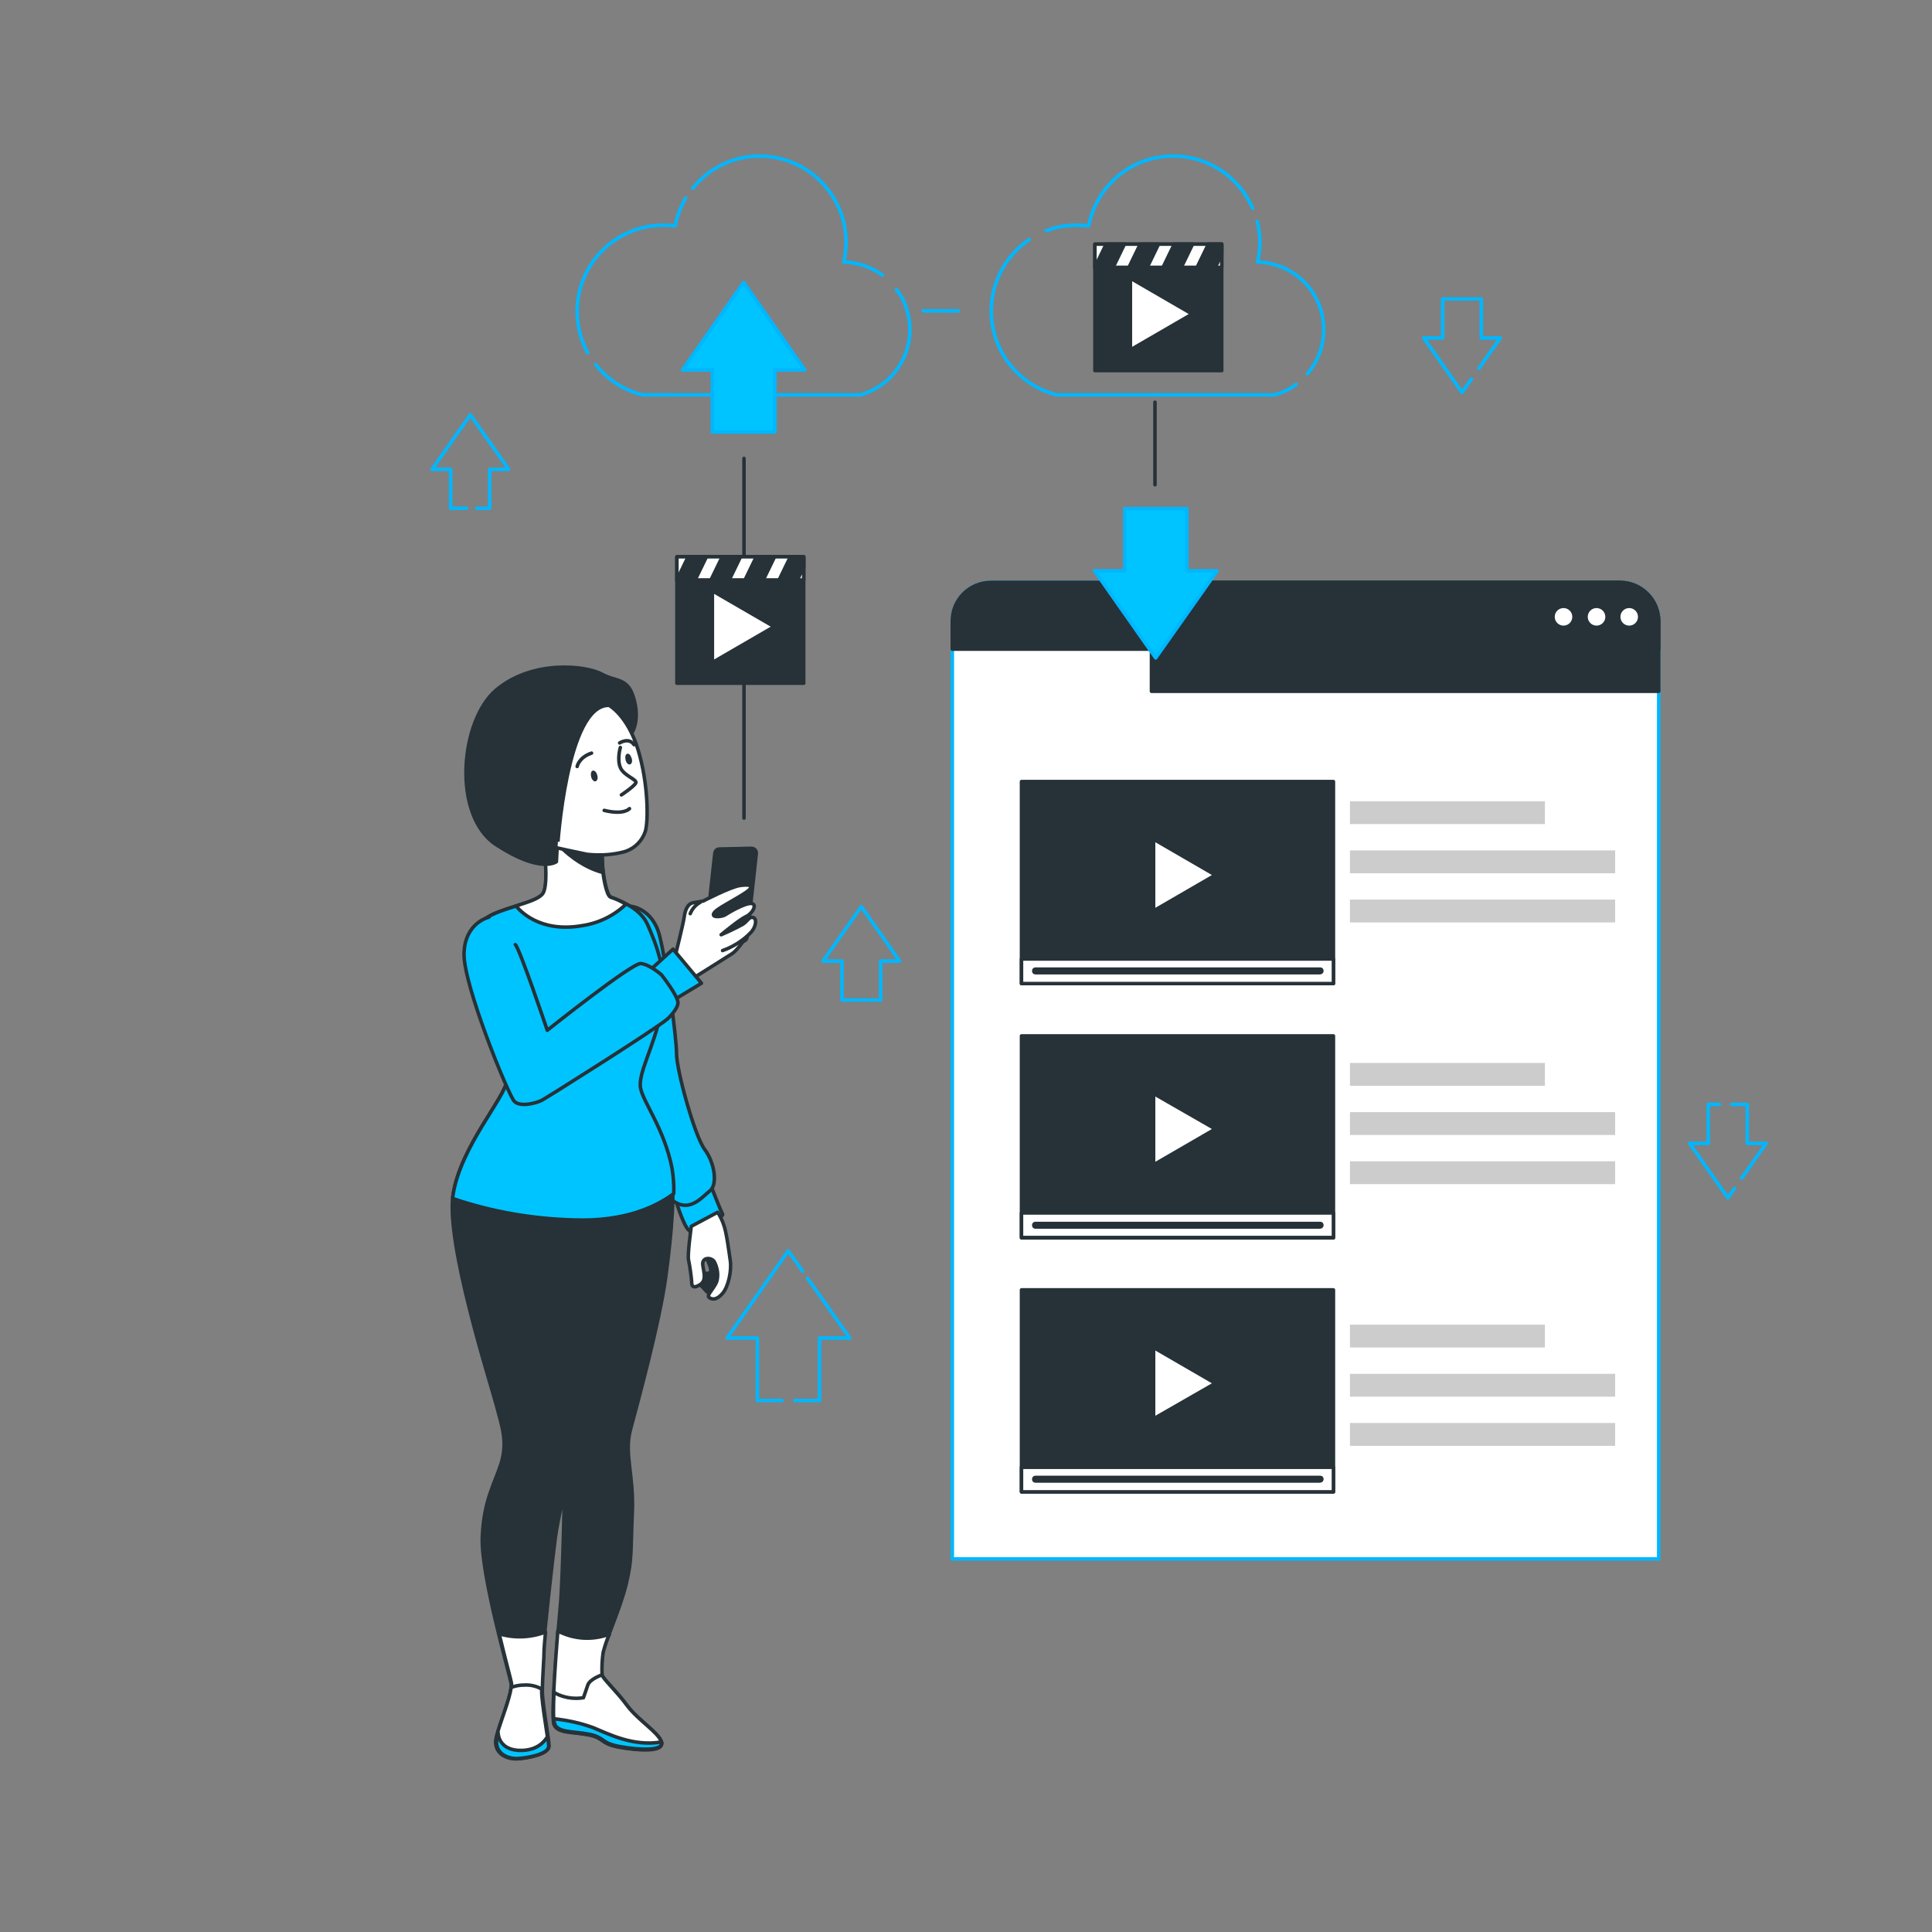
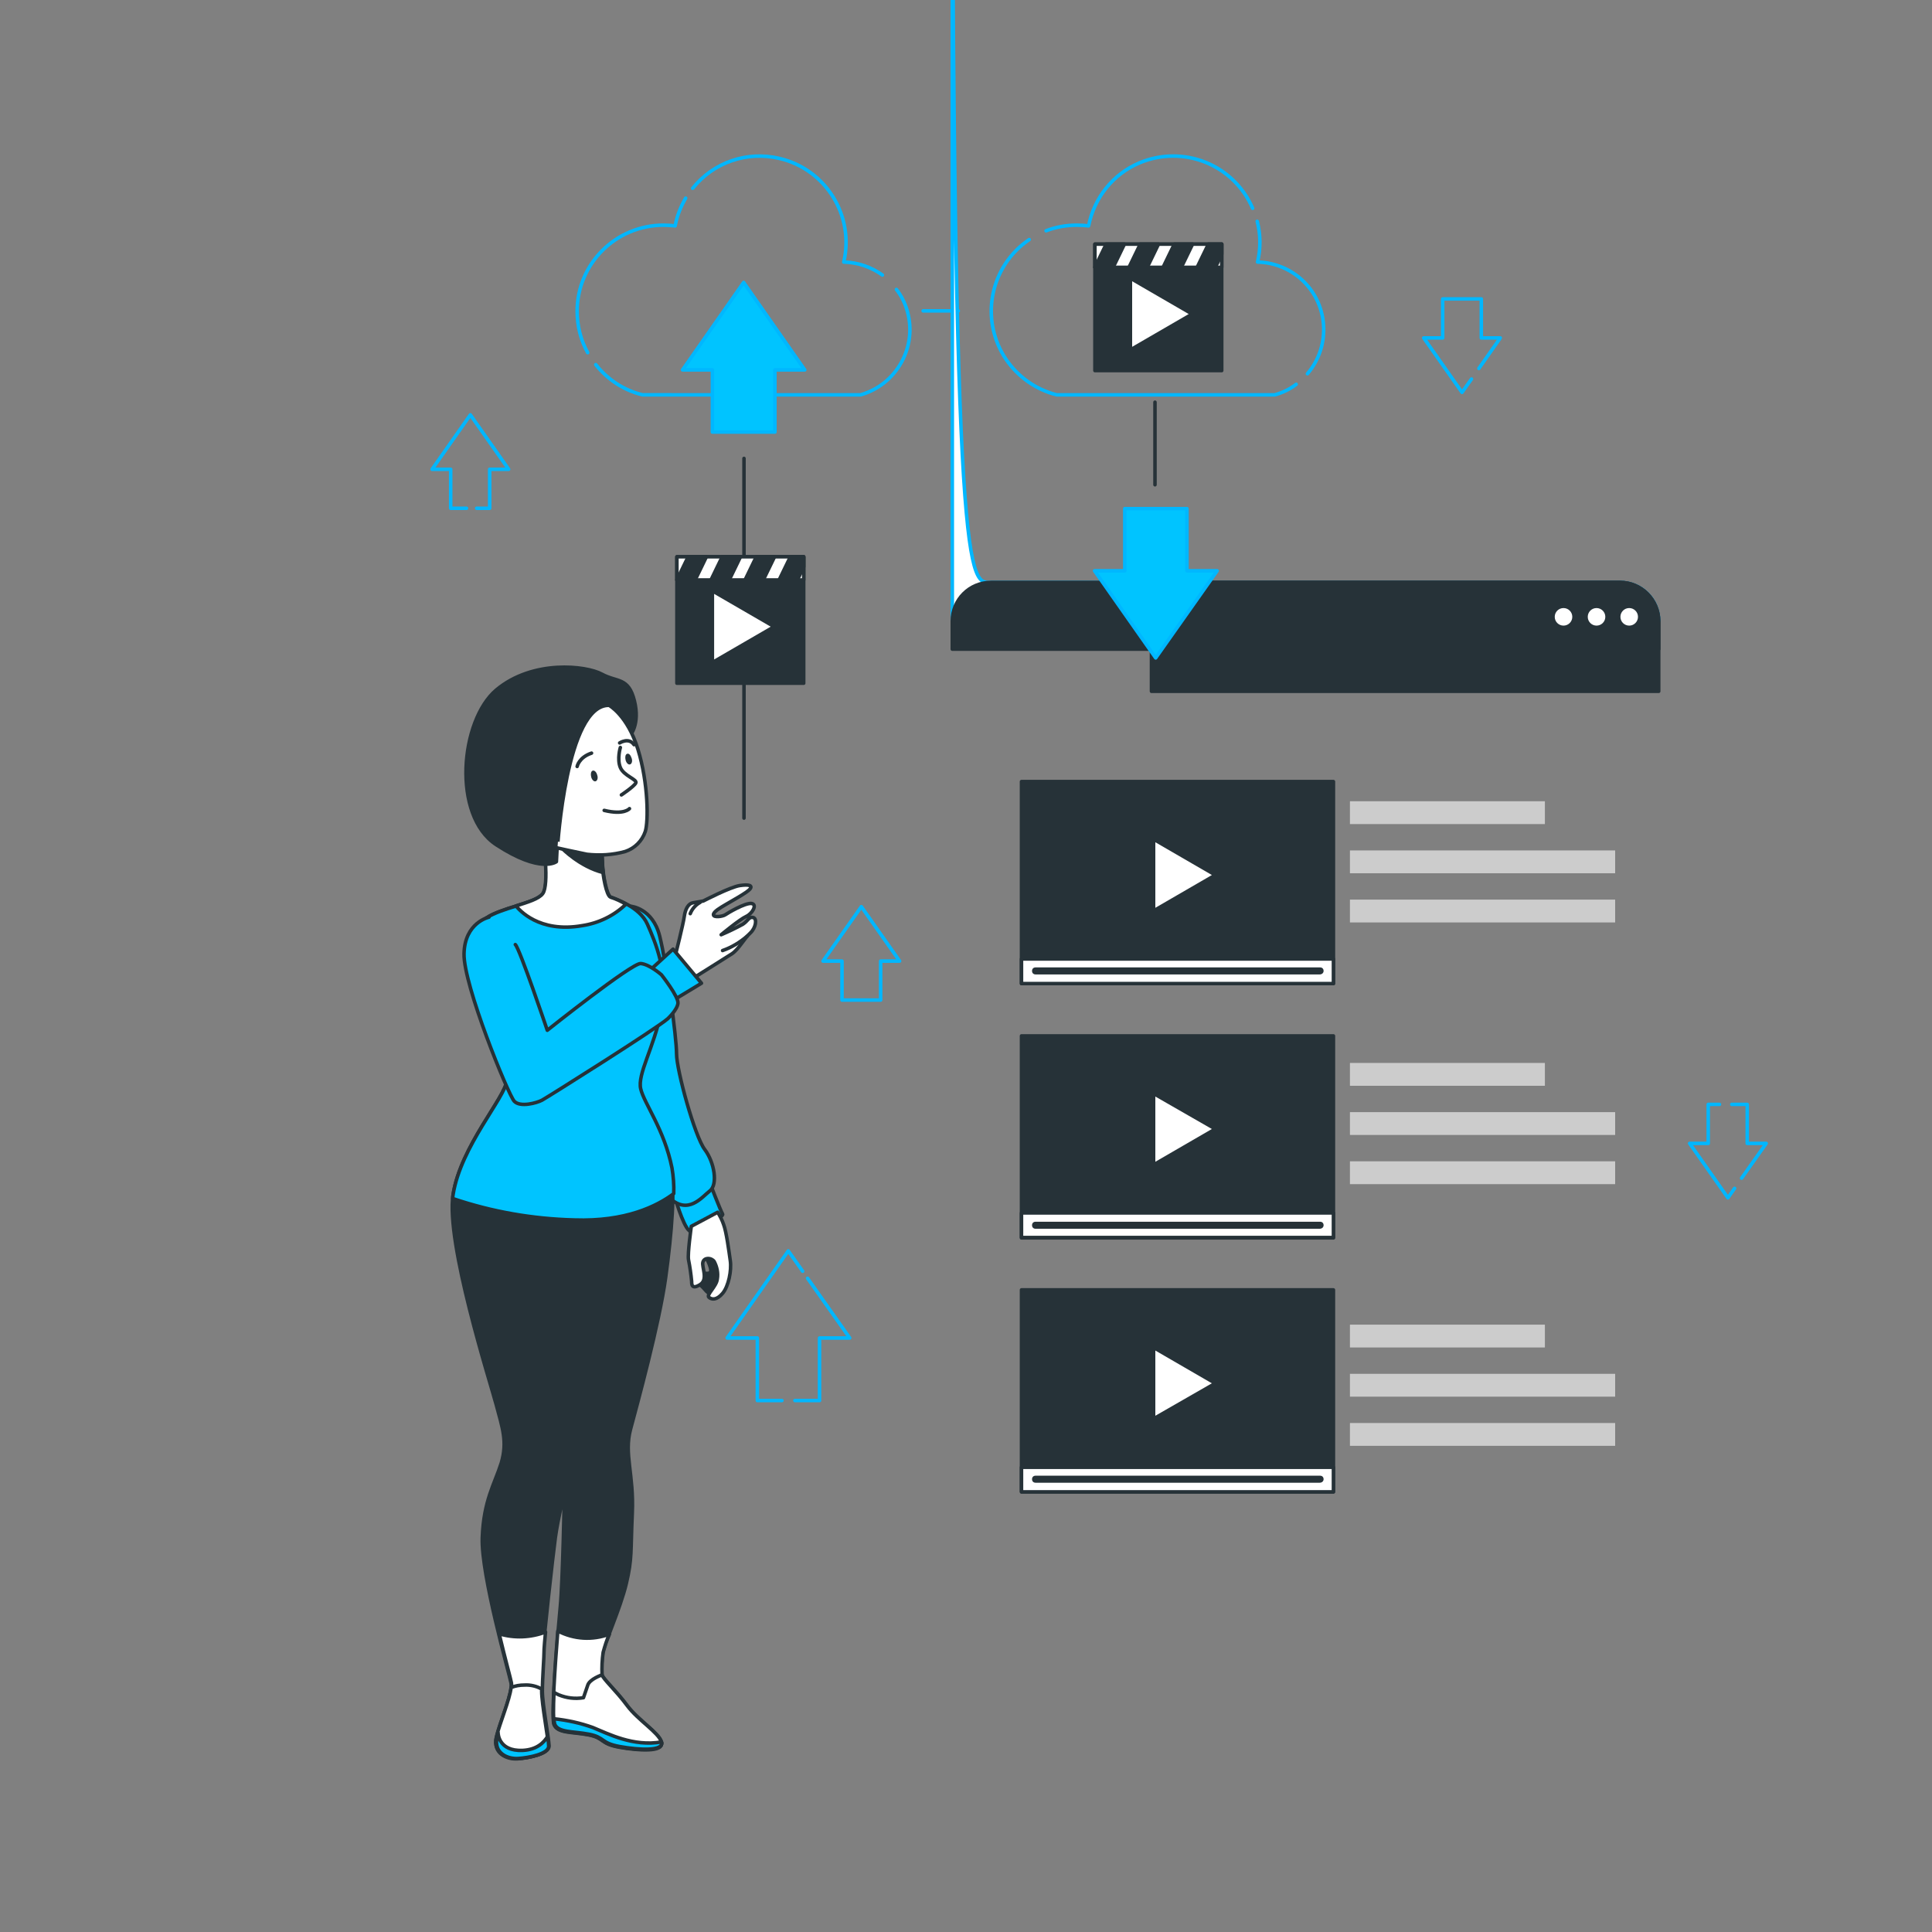
<svg xmlns="http://www.w3.org/2000/svg" version="1.1" id="Layer_1" x="0px" y="0px" viewBox="0 0 550 550" style="enable-background:new 0 0 550 550;" xml:space="preserve">
  <rect x="0" y="0" width="550" height="550" fill="#808080" stroke="none" />
  <style type="text/css">
	.st0{fill:#FFFFFF;}
	.st1{fill:none;stroke:#00B7FF;stroke-linecap:round;stroke-linejoin:round;}
	.st2{fill:none;stroke:#263238;stroke-linecap:round;stroke-linejoin:round;}
	.st3{fill:#263238;stroke:#263238;stroke-linecap:round;stroke-linejoin:round;}
	.st4{fill:#FFFFFF;stroke:#263238;stroke-linecap:round;stroke-linejoin:round;}
	.st5{fill:#FFFFFF;stroke:#00B7FF;stroke-linecap:round;stroke-linejoin:round;}
	.st6{fill:#263238;}
	.st7{fill:#CCCCCC;}
	.st8{fill:#00C4FF;stroke:#263238;stroke-linecap:round;stroke-linejoin:round;}
	.st9{fill:#00C4FF;stroke:#00B7FF;stroke-linecap:round;stroke-linejoin:round;}
</style>
  <g>
    <g>
      <path class="st0" d="M1259.4,201.2h-140.8c-13.7,0-24.9-11.2-24.9-24.9v-277.7c0-13.7,11.2-24.9,24.9-24.9h140.8    c13.7,0,24.9,11.2,24.9,24.9v64.5c0,2.3-1.9,4.3-4.3,4.3h-86.7V96h86.8c2.3,0,4.3,1.9,4.3,4.3v76.1    C1284.4,190,1273.2,201.2,1259.4,201.2z M1118.6-117.8c-9,0-16.4,7.4-16.4,16.4v277.7c0,9,7.4,16.4,16.4,16.4h140.8    c9,0,16.4-7.4,16.4-16.4v-71.8H1189c-2.3,0-4.3-1.9-4.3-4.3V-36.9c0-2.3,1.9-4.3,4.3-4.3h86.8v-60.3c0-9-7.4-16.4-16.4-16.4    L1118.6-117.8L1118.6-117.8z" />
    </g>
    <g>
      <path class="st0" d="M1280.1,157.5h-182.2c-2.3,0-4.3-1.9-4.3-4.3c0-2.4,1.9-4.3,4.3-4.3H1280c2.3,0,4.3,1.9,4.3,4.3    C1284.3,155.6,1282.4,157.5,1280.1,157.5z" />
    </g>
    <g>
      <path class="st0" d="M1220.7-85.6h-63.4c-9,0-16.3-7.3-16.3-16.3v-20.2c0-2.3,1.9-4.3,4.3-4.3h87.6c2.3,0,4.3,1.9,4.3,4.3v20.1    C1237.1-92.9,1229.7-85.6,1220.7-85.6z M1149.5-117.8v15.9c0,4.3,3.5,7.8,7.8,7.8h63.4c4.3,0,7.8-3.5,7.8-7.8v-15.9H1149.5z" />
    </g>
    <g>
      <path class="st0" d="M1196.7-101.7h-15.4c-2.3,0-4.3-1.9-4.3-4.3c0-2.3,1.9-4.3,4.3-4.3h15.3c2.3,0,4.3,1.9,4.3,4.3    S1199-101.7,1196.7-101.7z" />
    </g>
    <g>
      <path class="st0" d="M1204,179.3h-29.9c-2.3,0-4.3-1.9-4.3-4.3c0-2.3,1.9-4.3,4.3-4.3h29.9c2.3,0,4.3,1.9,4.3,4.3    C1208.2,177.4,1206.3,179.3,1204,179.3z" />
    </g>
    <g>
      <path class="st0" d="M1388.7,104.5H1189c-2.3,0-4.3-1.9-4.3-4.3V-36.9c0-2.3,1.9-4.3,4.3-4.3h199.7c10.3,0,18.6,7.6,18.6,16.9    V87.6C1407.3,96.9,1399,104.5,1388.7,104.5z M1193.3,96h195.4c5.5,0,10.1-3.8,10.1-8.4V-24.3c0-4.5-4.6-8.4-10.1-8.4h-195.4V96z" />
    </g>
    <g>
      <path class="st0" d="M1403,25h-214c-2.3,0-4.3-1.9-4.3-4.3v-32.1c0-2.3,1.9-4.3,4.3-4.3h214c2.3,0,4.3,1.9,4.3,4.3v32.1    C1407.3,23.1,1405.4,25,1403,25z M1193.3,16.5h205.5V-7.1h-205.5V16.5z" />
    </g>
    <g>
      <path class="st0" d="M1189,120.8c-2.3,0-4.3-1.9-4.3-4.3V-53.2c0-2.3,1.9-4.3,4.3-4.3c2.3,0,4.3,1.9,4.3,4.3v169.7    C1193.3,118.9,1191.4,120.8,1189,120.8z" />
    </g>
    <g>
      <g>
        <path class="st0" d="M1234.7,85.2c-13,0-23.6-10.6-23.6-23.6s10.6-23.6,23.6-23.6s23.6,10.6,23.6,23.6S1247.7,85.2,1234.7,85.2z      M1234.7,46.5c-8.3,0-15.1,6.8-15.1,15.1s6.8,15.1,15.1,15.1c8.3,0,15.1-6.8,15.1-15.1S1243,46.5,1234.7,46.5z" />
      </g>
      <g>
        <path class="st0" d="M1335.8,85.2c-0.8,0-1.6-0.2-2.2-0.6c-1.3-0.8-2-2.1-2-3.6V40.1c0-1.5,0.8-2.8,2-3.6     c1.3-0.8,2.8-0.8,4.1-0.2l40.9,20.4c1.4,0.7,2.3,2.2,2.3,3.8c0,1.6-0.9,3.1-2.3,3.8l-40.9,20.4     C1337.1,85,1336.5,85.2,1335.8,85.2z M1340.1,46.9V74l27.1-13.6L1340.1,46.9z" />
      </g>
    </g>
  </g>
  <g>
    <g>
      <path class="st0" d="M-136.7-183.2h-166.1c-14.7,0-26.7-11.9-26.7-26.7v-360.6c0-14.7,11.9-26.7,26.7-26.7H-100    c14.7,0,26.7,11.9,26.7,26.7v251.9c0,3.1-2.5,5.7-5.6,5.7c-39.4,0.3-71.5,32.9-71.5,72.3c0,17.7,6.5,34.6,18.1,47.9    c1.6,1.7,1.9,4,0.9,6.2C-132.4-184.4-134.4-183.2-136.7-183.2z M-302.9-585.7c-8.4,0-15.2,6.8-15.2,15.2v360.6    c0,8.4,6.8,15.2,15.2,15.2h154.7c-9-13.5-13.8-29.5-13.8-45.9c0-22.2,8.5-43.1,24.2-58.9c14.3-14.4,32.9-23,52.9-24.5v-246.5    c0-8.4-6.8-15.2-15.2-15.2H-302.9z M-79-318.5L-79-318.5L-79-318.5z" />
    </g>
    <g>
      <path class="st0" d="M-155.5-245.7h-168.3c-3.1,0-5.7-2.6-5.7-5.7c0-3.1,2.6-5.7,5.7-5.7h168.3c3.1,0,5.7,2.6,5.7,5.7    C-149.8-248.3-152.4-245.7-155.5-245.7z" />
    </g>
    <g>
      <path class="st0" d="M-191.9-559.5H-211c-17.5,0-31.8-14.3-31.8-31.8c0-3.1,2.6-5.7,5.7-5.7h71.4c3.1,0,5.7,2.6,5.7,5.7    C-160.1-573.9-174.4-559.5-191.9-559.5z M-230.6-585.7c2.5,8.5,10.2,14.7,19.5,14.7h19.1c9.3,0,17.1-6.2,19.5-14.7H-230.6z" />
    </g>
    <g>
      <path class="st0" d="M-189.3-202.7h-24.4c-8.1,0-14.7-6.5-14.7-14.7v-5.4c0-8.1,6.5-14.7,14.7-14.7h24.4c8.1,0,14.7,6.5,14.7,14.7    v5.4C-174.6-209.3-181.2-202.7-189.3-202.7z M-213.7-226.2c-1.7,0-3.3,1.6-3.3,3.3v5.4c0,1.7,1.6,3.3,3.3,3.3h24.4    c1.7,0,3.3-1.6,3.3-3.3v-5.4c0-1.7-1.6-3.3-3.3-3.3H-213.7z" />
    </g>
    <g>
      <path class="st0" d="M-140.3-387.5H-247c-2.8,0-5.3-2-5.6-4.8l-13.3-89.8c-0.3-1.7,0.3-3.3,1.4-4.7c1.1-1.4,2.6-2,4.3-2h153.3    c1.9,0,3.6,0.9,4.7,2.5s1.4,3.6,0.6,5.3l-33.2,89.8C-135.8-389-137.8-387.5-140.3-387.5z M-242.1-399h97.9l29-78.3h-138.5    L-242.1-399z" />
    </g>
    <g>
      <path class="st0" d="M-260.4-477.3c-2.6,0-5-1.7-5.6-4.3l-7.9-33.4l-23.6-6.4c-3.1-0.8-4.8-3.9-4-7c0.8-3.1,3.9-4.8,7-4l26.8,7.1    c2,0.6,3.6,2.2,4,4.2l8.7,36.6c0.8,3.1-1.1,6.2-4.2,6.8C-259.4-477.3-259.9-477.3-260.4-477.3z" />
    </g>
    <g>
      <g>
        <path class="st0" d="M-227-349c-13.8,0-25-11.2-25-25s11.2-25,25-25c13.8,0,25,11.2,25,25S-213.2-349-227-349z M-227-387.5     c-7.4,0-13.5,6-13.5,13.5c0,7.4,6,13.5,13.5,13.5c7.4,0,13.5-6,13.5-13.5C-213.5-381.4-219.6-387.5-227-387.5z" />
      </g>
      <g>
        <path class="st0" d="M-161.2-349c-13.8,0-25-11.2-25-25s11.2-25,25-25c13.8,0,25,11.2,25,25C-136.1-360.2-147.4-349-161.2-349z      M-161.2-387.5c-7.4,0-13.5,6-13.5,13.5c0,7.4,6,13.5,13.5,13.5c7.4,0,13.5-6,13.5-13.5C-147.7-381.4-153.6-387.5-161.2-387.5z" />
      </g>
    </g>
    <g>
      <path class="st0" d="M-126-320.5H-277c-3.1,0-5.7-2.6-5.7-5.7c0-3.1,2.6-5.7,5.7-5.7H-126c3.1,0,5.7,2.6,5.7,5.7    C-120.3-323.1-122.8-320.5-126-320.5z" />
    </g>
    <g>
      <path class="st0" d="M-138.7-284.2H-277c-3.1,0-5.7-2.6-5.7-5.7c0-3.1,2.6-5.7,5.7-5.7h138.2c3.1,0,5.7,2.6,5.7,5.7    C-133-286.8-135.5-284.2-138.7-284.2z" />
    </g>
    <g>
      <path class="st0" d="M-78.2-156.8c-46.2,0-83.8-37.5-83.8-83.8s37.5-83.8,83.8-83.8s83.8,37.5,83.8,83.8    C5.4-194.4-32.2-156.8-78.2-156.8z M-78.2-312.9c-39.9,0-72.3,32.4-72.3,72.3s32.4,72.3,72.3,72.3S-6-200.7-6-240.6    S-38.4-312.9-78.2-312.9z" />
    </g>
    <g>
      <g>
        <path class="st0" d="M-77.6-176.2c-3.9,0-7.9-0.3-11.8-1.2c-15.8-3.1-29.5-12.3-38.3-25.6c-9-13.3-12.1-29.5-9-45.1     c3.1-15.8,12.3-29.5,25.6-38.3c13.3-9,29.5-12.1,45.1-9c8.5,1.7,16.9,5.3,23.9,10.5c2.5,1.9,3.1,5.4,1.2,8.1     c-1.9,2.5-5.4,3.1-8.1,1.2c-5.7-4.2-12.4-7.1-19.4-8.5c-12.7-2.5-25.7,0-36.6,7.3c-10.9,7.3-18.1,18.3-20.8,31     c-2.5,12.7,0,25.7,7.3,36.6s18.3,18.1,31,20.8c12.7,2.5,25.7,0,36.6-7.3s18.1-18.3,20.8-31c0.6-3.1,3.6-5.1,6.7-4.5     s5.1,3.6,4.5,6.7c-3.1,15.8-12.3,29.5-25.6,38.3C-54.4-179.6-65.8-176.2-77.6-176.2z" />
      </g>
      <g>
        <path class="st0" d="M-67.2-270.2c-2.6,0-5-1.9-5.6-4.5c-0.6-3.1,1.4-6,4.5-6.8l14-2.8l-6.8-11.9c-1.6-2.8-0.6-6.2,2.2-7.8     s6.2-0.6,7.8,2.2l10.9,18.8c0.9,1.6,1.1,3.6,0.3,5.3s-2.3,2.9-4,3.3l-21.7,4.5C-66.5-270.2-66.8-270.2-67.2-270.2z" />
      </g>
    </g>
  </g>
  <path class="st1" d="M195.2,56.4c-1.4,2.4-2.5,5.1-3,7.9c-1.1-0.1-2.2-0.2-3.3-0.2c-13.6,0-24.6,11-24.6,24.5c0,4.1,1,8.2,3,11.8" />
  <path class="st1" d="M251.2,78.3c-3.2-2.3-7-3.6-11-3.7c3.1-13.2-5.1-26.4-18.3-29.5c-9.2-2.2-18.8,1.1-24.7,8.5" />
  <path class="st1" d="M169.6,103.8c3.4,4.3,8,7.3,13.3,8.6H245c10.2-2.9,16.2-13.6,13.3-23.8c-0.6-2.2-1.7-4.4-3.1-6.2" />
  <path class="st1" d="M293,68.2c-11.2,7.6-14.2,22.8-6.6,34.1c3.4,5,8.5,8.6,14.4,10.1h62.1c2.2-0.6,4.3-1.6,6.1-3" />
  <path class="st1" d="M356.6,59.3c-5.4-12.5-19.8-18.2-32.3-12.9c-7.5,3.2-12.8,9.9-14.4,17.9c-1.1-0.1-2.2-0.2-3.3-0.2  c-3,0-6,0.5-8.8,1.6" />
  <path class="st1" d="M372.2,106.4c6.9-8.1,6-20.3-2.1-27.2c-3.4-2.9-7.7-4.5-12.1-4.6c0.9-3.8,0.9-7.8-0.1-11.6" />
  <line class="st2" x1="211.8" y1="232.9" x2="211.8" y2="130.5" />
  <line class="st1" x1="262.8" y1="88.5" x2="272.8" y2="88.5" />
  <line class="st2" x1="328.8" y1="114.5" x2="328.8" y2="138" />
  <rect x="192.7" y="158.5" class="st3" width="36.1" height="36" />
  <polygon class="st4" points="220.4,178.4 202.8,168.2 202.8,188.6 " />
  <rect x="192.7" y="158.5" class="st4" width="36.1" height="6.6" />
  <polygon class="st3" points="192.7,165.1 197.9,165.1 201.1,158.5 195.9,158.5 " />
  <polygon class="st3" points="228.8,161.4 228.8,158.5 225,158.5 221.8,165.1 227,165.1 " />
  <polygon class="st3" points="210.8,158.5 205.6,158.5 202.4,165.1 207.6,165.1 " />
  <polygon class="st3" points="220.5,158.5 215.3,158.5 212.1,165.1 217.3,165.1 " />
  <rect x="311.7" y="69.5" class="st3" width="36.1" height="36" />
  <polygon class="st4" points="339.4,89.4 321.8,79.2 321.8,99.6 " />
  <rect x="311.7" y="69.5" class="st4" width="36.1" height="6.6" />
  <polygon class="st3" points="311.7,76.1 316.9,76.1 320.1,69.5 314.9,69.5 " />
  <polygon class="st3" points="347.8,72.4 347.8,69.5 344,69.5 340.8,76.1 346,76.1 " />
  <polygon class="st3" points="329.8,69.5 324.6,69.5 321.4,76.1 326.6,76.1 " />
  <polygon class="st3" points="339.5,69.5 334.3,69.5 331.1,76.1 336.3,76.1 " />
  <g id="freepik--Window--inject-5">
-     <path class="st5" d="M282.1,165.8h179.1c6.1,0,11,4.9,11,11v267l0,0H271.1l0,0v-267C271.1,170.7,276,165.8,282.1,165.8   C282.1,165.8,282.1,165.8,282.1,165.8L282.1,165.8z" />
+     <path class="st5" d="M282.1,165.8h179.1c6.1,0,11,4.9,11,11l0,0H271.1l0,0v-267C271.1,170.7,276,165.8,282.1,165.8   C282.1,165.8,282.1,165.8,282.1,165.8L282.1,165.8z" />
    <path class="st3" d="M461.2,165.8H327.8v31h144.4v-20C472.1,170.7,467.2,165.8,461.2,165.8z" />
    <path class="st3" d="M461.2,165.8H282.1c-6.1,0-11,4.9-11,11v8h201.1v-8C472.2,170.7,467.2,165.8,461.2,165.8z" />
    <circle class="st4" cx="445.1" cy="175.6" r="3" />
    <circle class="st4" cx="454.5" cy="175.6" r="3" />
    <circle class="st4" cx="463.8" cy="175.6" r="3" />
    <rect x="290.8" y="222.5" class="st3" width="88.8" height="57.5" />
    <rect x="290.8" y="273" class="st4" width="88.8" height="7" />
    <polygon class="st4" points="346,249.1 328.4,238.9 328.4,259.3  " />
    <path class="st6" d="M375.7,277.4h-80.9c-0.6,0-1-0.4-1-1c0-0.6,0.4-1,1-1h81c0.6,0,1,0.4,1,1C376.8,277,376.3,277.4,375.7,277.4   L375.7,277.4z" />
    <rect x="290.8" y="294.9" class="st3" width="88.8" height="57.5" />
    <rect x="290.8" y="345.3" class="st4" width="88.8" height="7" />
    <polygon class="st4" points="346,321.4 328.4,311.3 328.4,331.6  " />
    <path class="st6" d="M375.7,349.8h-80.9c-0.6,0-1-0.4-1-1s0.4-1,1-1h81c0.6,0,1,0.4,1,1S376.3,349.8,375.7,349.8L375.7,349.8z" />
    <rect x="290.8" y="367.2" class="st3" width="88.8" height="57.5" />
    <rect x="290.8" y="417.7" class="st4" width="88.8" height="7" />
    <polygon class="st4" points="346,393.8 328.4,383.6 328.4,403.9  " />
    <path class="st6" d="M375.7,422.1h-80.9c-0.6,0-1-0.4-1-1s0.4-1,1-1h81c0.6,0,1,0.4,1,1S376.3,422.1,375.7,422.1L375.7,422.1z" />
    <rect x="384.3" y="228.1" class="st7" width="55.5" height="6.5" />
    <rect x="384.3" y="242.1" class="st7" width="75.5" height="6.5" />
    <rect x="384.3" y="256.1" class="st7" width="75.5" height="6.5" />
    <rect x="384.3" y="302.6" class="st7" width="55.5" height="6.5" />
    <rect x="384.3" y="316.6" class="st7" width="75.5" height="6.5" />
    <rect x="384.3" y="330.6" class="st7" width="75.5" height="6.5" />
    <rect x="384.3" y="377.1" class="st7" width="55.5" height="6.5" />
    <rect x="384.3" y="391.1" class="st7" width="75.5" height="6.5" />
    <rect x="384.3" y="405.1" class="st7" width="75.5" height="6.5" />
  </g>
  <g id="freepik--Character--inject-5">
    <path class="st8" d="M202.1,336.8c0,0,3,7.8,3.6,8.8s-7.1,4.1-8.8,4.9s-4.5-8.8-4.5-8.8L202.1,336.8z" />
    <path class="st8" d="M179.6,258c0,0,6.2,0.5,8.2,8.5s4.8,28.8,4.8,33.5s5.2,23.5,8,27.2s3.8,10,1.5,11.8s-6.2,7-11.5,2   s-11.8-21.8-12.2-26.8s1.8-13.8,2-17.2s-0.2-24.8-2.2-29.5s-3-8-3-8S176.1,257.5,179.6,258z" />
    <path class="st3" d="M200.8,357.5c0,0,1.9,3.5,1.5,4.5s-2.2,0.2-3,0.4s-1.3,2.6,0,3.4s2.2,3.2,4.1,2.6s2.6-5.2,2.6-8.4   S202.5,354.9,200.8,357.5z" />
    <path class="st4" d="M196.8,349.1c0,0-1.1,7.8-0.8,9.5c0.4,2,0.7,4.1,0.9,6.2c0,0.8,0,2.4,2.4,0.9s0.4-5,0.8-6.4s2.4-1.3,3.2-0.2   c0.8,1.5,1.2,3.3,0.9,5c-0.2,2.1-3.2,4.5-2.4,5.2s2.2,0.9,3.9-1.1s2.6-6.5,2.2-9.3s-1.1-8.2-1.9-10.3c-0.4-1.2-1-2.4-1.7-3.5   L196.8,349.1z" />
    <path class="st3" d="M154.8,239.1c0,0,1.7,12.8-0.2,15.3s-8.9,3.4-14.3,5.9c-5.4,2.5-4.9,6-4.9,10.8s9.4,31.6,8.9,36.5   s-13.1,18.7-15.3,32.4s10.6,53.6,12.3,60s3.2,10.4,1.4,16.5c-1.9,6-5,10.6-5.4,21.2c-0.4,10.6,7.7,38.8,8.2,41.5   c0.5,2.7-3.2,11.1-4.2,15.5s2.9,6.2,6,6s8.8-1.4,8.8-3.5s-1.9-11.9-1.9-15.6s0.5-9.6,0.5-12.1s2.7-26.7,3.4-31.8s2.6-13.1,2.6-13.1   s-0.5,25.7-1.2,32.8s-2.7,31.1-1.7,33.6s5.2,2,9.8,2.9s3.2,2.5,8.7,3.5s12.8,1.4,11.9-1.3s-6.7-6.2-9.8-10.4s-6.9-7.6-7.1-8.7   c-0.1-2.1,0-4.3,0.3-6.4c0.3-2.4,5-12.6,6.7-19.8s1.2-8.9,1.7-20s-2.4-16.8-0.5-23.9s8.2-30.1,10-43.2s2.7-25.1,1.5-31   c-2.2-11-7.9-18.3-8.9-22.5s3.7-11.6,5.9-22.2s-1.8-19.7-4-24.7c-2.2-5-9.2-7.2-10.4-7.7s-2.2-6.1-2.4-9.6s-0.2-5.4-0.2-5.4   L154.8,239.1z" />
    <path class="st4" d="M141.4,494.6c1-4.4,4.7-12.8,4.2-15.5c-0.2-1.1-1.8-6.9-3.5-14c4.3,1.3,9,1.1,13.2-0.5   c-0.2,2.4-0.4,4.2-0.4,4.8c0,2.5-0.5,8.4-0.5,12.1s1.9,13.5,1.9,15.6s-5.6,3.4-8.8,3.5S140.4,499,141.4,494.6z M188.3,495.9   c-0.8-2.7-6.7-6.2-9.8-10.4s-6.9-7.6-7.1-8.7c-0.1-2.1,0-4.3,0.3-6.4c0.5-1.8,1-3.5,1.8-5.2c-4.8,1.8-10.1,1.5-14.7-0.9   c-0.8,9.9-1.8,24.7-1.1,26.6c1,2.5,5.2,2,9.8,2.9s3.2,2.5,8.7,3.5S189.1,498.6,188.3,495.9L188.3,495.9z" />
    <path class="st4" d="M188.3,495.9c-0.8-2.7-6.7-6.2-9.8-10.4s-6.9-7.6-7.1-8.7c0,0-3.6,1.2-4.1,3c-0.4,1.2-0.8,2.4-1.2,3.5   c-2.4,0.4-4.8,0.1-7-0.8c-0.5-0.2-1-0.5-1.4-0.7c-0.2,4.6-0.2,8.1,0.1,9c1,2.5,5.2,2,9.8,2.9s3.2,2.5,8.7,3.5   S189.1,498.6,188.3,495.9z" />
    <path class="st8" d="M188.3,495.9c-8,1.4-15.1-2.3-19.5-4.1c-3.6-1.3-7.3-2.1-11.1-2.5c0,0.5,0.1,1,0.2,1.5c1,2.5,5.2,2,9.8,2.9   s3.2,2.5,8.7,3.5S189.1,498.6,188.3,495.9z" />
    <path class="st4" d="M154.3,480.9c-1.5-0.9-3.3-1.3-5-1.2c-1.3,0-2.6,0.2-3.8,0.7c-0.4,3.5-3.3,10.3-4.2,14.1c-1,4.4,2.9,6.2,6,6   s8.8-1.4,8.8-3.5s-1.9-11.9-1.9-15.6L154.3,480.9z" />
    <path class="st8" d="M156.2,497.1c0-0.5-0.1-1.5-0.3-2.8c-1,1.7-3,3.8-7.1,4c-7,0.3-7-5-7-5l0,0c-0.1,0.4-0.2,0.9-0.3,1.3   c-1,4.4,2.9,6.2,6,6S156.2,499.3,156.2,497.1z" />
    <path class="st8" d="M182.4,310c-1-4.2,3.7-11.6,5.9-22.2s-1.8-19.7-4-24.7c-2.2-5-9.2-7.2-10.4-7.7s-2.2-6.1-2.4-9.6   s-0.2-5.4-0.2-5.4l-16.5-1.3c0,0,1.7,12.8-0.2,15.3s-8.9,3.4-14.3,5.9c-5.4,2.5-4.9,6-4.9,10.8s9.4,31.6,8.9,36.5   s-13.1,18.7-15.3,32.4c-0.1,0.4-0.1,0.8-0.1,1.2c11.2,3.8,22.8,5.8,34.6,6.1c14.6,0.5,23.5-3.9,28.3-7.5c0.1-2.4-0.1-4.9-0.5-7.3   C189.1,321.5,183.4,314.2,182.4,310z" />
    <path class="st4" d="M173.8,255.4c-1.2-0.5-2.2-6.1-2.4-9.6s-0.2-5.4-0.2-5.4l-16.5-1.3c0,0,1.7,12.8-0.2,15.3   c-1.1,1.5-4.2,2.4-7.6,3.5c0.8,1,6.5,7.8,18.9,5.6c4.6-0.7,9-2.8,12.4-6.1C176.8,256.6,175.4,255.9,173.8,255.4z" />
    <path class="st3" d="M171.5,245.8c-0.2-3.5-0.2-5.4-0.2-5.4l-10.4-0.9l-0.9,2c0,0,5,5.2,11.7,6.9   C171.6,247.5,171.5,246.6,171.5,245.8z" />
    <path class="st3" d="M158.6,241.4l-0.2,3.9c0,0-4.4,3.5-17.1-4.8s-10.3-35.4,0-44.1c10.4-8.7,25.6-6.9,30-4.5s7.6,0.8,9.3,7.6   s-1.3,10-1.3,10s-2.8-3.1-4-3.8s-6,0.2-7.9,2.9s-5.1,20.9-5.6,24.7C161.2,236.1,160.1,238.9,158.6,241.4z" />
    <path class="st4" d="M173.4,200.8c0,0,5.2,2.8,8.2,12.5s3,20.6,2.1,23.4c-0.9,2.7-3,4.8-5.7,5.7c-3.6,1-7.3,1.2-10.9,0.8   c-3-0.6-8.4-1.8-8.4-1.8S161.2,200.5,173.4,200.8z" />
    <path class="st2" d="M176.6,212.8c0,0-1,3.3,0,5.7s4.9,3.4,4.4,4.4s-4.1,3.4-4.1,3.4" />
    <path class="st2" d="M179.2,230.2c0,0-1.5,1.9-7.2,0.5" />
    <path class="st6" d="M170,220.6c0.3,0.8,0.1,1.6-0.4,1.8s-1.1-0.4-1.3-1.2s-0.1-1.6,0.4-1.8S169.8,219.8,170,220.6z" />
    <path class="st6" d="M179.8,215.8c0.3,0.8,0.1,1.6-0.4,1.8s-1.1-0.4-1.3-1.2s-0.1-1.6,0.4-1.8S179.5,214.9,179.8,215.8z" />
    <path class="st2" d="M164.3,218.2c0,0,0.5-2.6,4.1-3.8" />
    <path class="st2" d="M176.4,211.5c0,0,2.6-1.7,4.1,0.5" />
-     <path class="st3" d="M211.4,268l-9.1,0.2c-0.8,0-1.4-0.6-1.4-1.4c0-0.1,0-0.1,0-0.2l2.6-23.7c0.1-0.7,0.6-1.2,1.3-1.2l9.1-0.2   c0.8,0,1.4,0.6,1.4,1.3c0,0.1,0,0.1,0,0.2l-2.6,23.7C212.6,267.5,212,268,211.4,268z" />
    <path class="st4" d="M192.3,271.8c0,0,2.2-8.7,2.5-10.9s1.2-3.7,2.5-3.9s2.9-0.5,2.9-0.5s7.7-4,10.4-4.4s3.7,0,2.9,1   s-5.4,3.5-6.9,4.4s-3.5,2-3.5,2.9c0,0.9,2.7,0.5,3.4,0s5.6-3.4,7.4-3.2s0.3,2.9-1.5,3.7s-7.1,5.2-7.1,5.2c2.1-0.9,4.2-1.9,6.2-3   c1.5-1,1.7-2.2,2.9-1.9s0.8,2.9-0.8,4.4c-1.7,1.5-3.2,4.5-5.2,5.9c-2,1.3-12.1,7.6-12.1,7.6l-5.2-6.6L192.3,271.8z" />
    <path class="st2" d="M212.7,266.5c-2.1,1.8-4.4,3.2-7,4.1" />
    <path class="st2" d="M199.3,256.9c-1.3,0.7-2.3,1.9-2.8,3.2" />
    <polygon class="st8" points="191.6,270.2 199.7,279.9 192.1,284.5 185.8,275.5  " />
    <path class="st8" d="M139.2,261.1c0,0-6.9,1.5-7.1,10.4c-0.2,8.9,12.6,40.2,14.3,42s6.4,0.5,7.9-0.3s32.8-20.5,35.8-23.2   c0,0,2.7-2.5,2.9-4.4s-4.7-8.1-4.7-8.1s-3.4-3-5.9-3.2c-2.5-0.2-26.6,19-26.6,19s-7.9-23.4-9.1-24.4" />
  </g>
  <g id="freepik--Arrows--inject-5">
    <polyline class="st1" points="228.5,361.9 224.4,356.1 207,380.9 215.6,380.9 215.6,398.7 222.6,398.7  " />
    <polyline class="st1" points="226.3,398.7 233.3,398.7 233.3,380.9 241.9,380.9 229.9,363.9  " />
    <polygon class="st1" points="256.1,273.6 245.2,258.1 234.3,273.6 239.7,273.6 239.7,284.7 250.7,284.7 250.7,273.6  " />
    <polyline class="st1" points="421,104.9 427.1,96.2 421.7,96.2 421.7,85.1 410.7,85.1 410.7,96.2 405.3,96.2 416.2,111.7    418.9,107.9  " />
    <polyline class="st1" points="495.8,335.4 502.8,325.5 497.4,325.5 497.4,314.4 493,314.4  " />
    <polyline class="st1" points="489.5,314.4 486.3,314.4 486.3,325.5 481,325.5 491.9,341 493.8,338.3  " />
    <polyline class="st1" points="135.7,144.7 139.4,144.7 139.4,133.6 144.8,133.6 133.9,118.1 123,133.6 128.3,133.6 128.3,144.7    132.8,144.7  " />
    <polygon class="st9" points="229.1,105.3 211.7,80.4 194.3,105.3 202.8,105.3 202.8,123 220.6,123 220.6,105.3  " />
    <polygon class="st9" points="311.6,162.5 329,187.3 346.5,162.5 337.9,162.5 337.9,144.8 320.2,144.8 320.2,162.5  " />
  </g>
</svg>